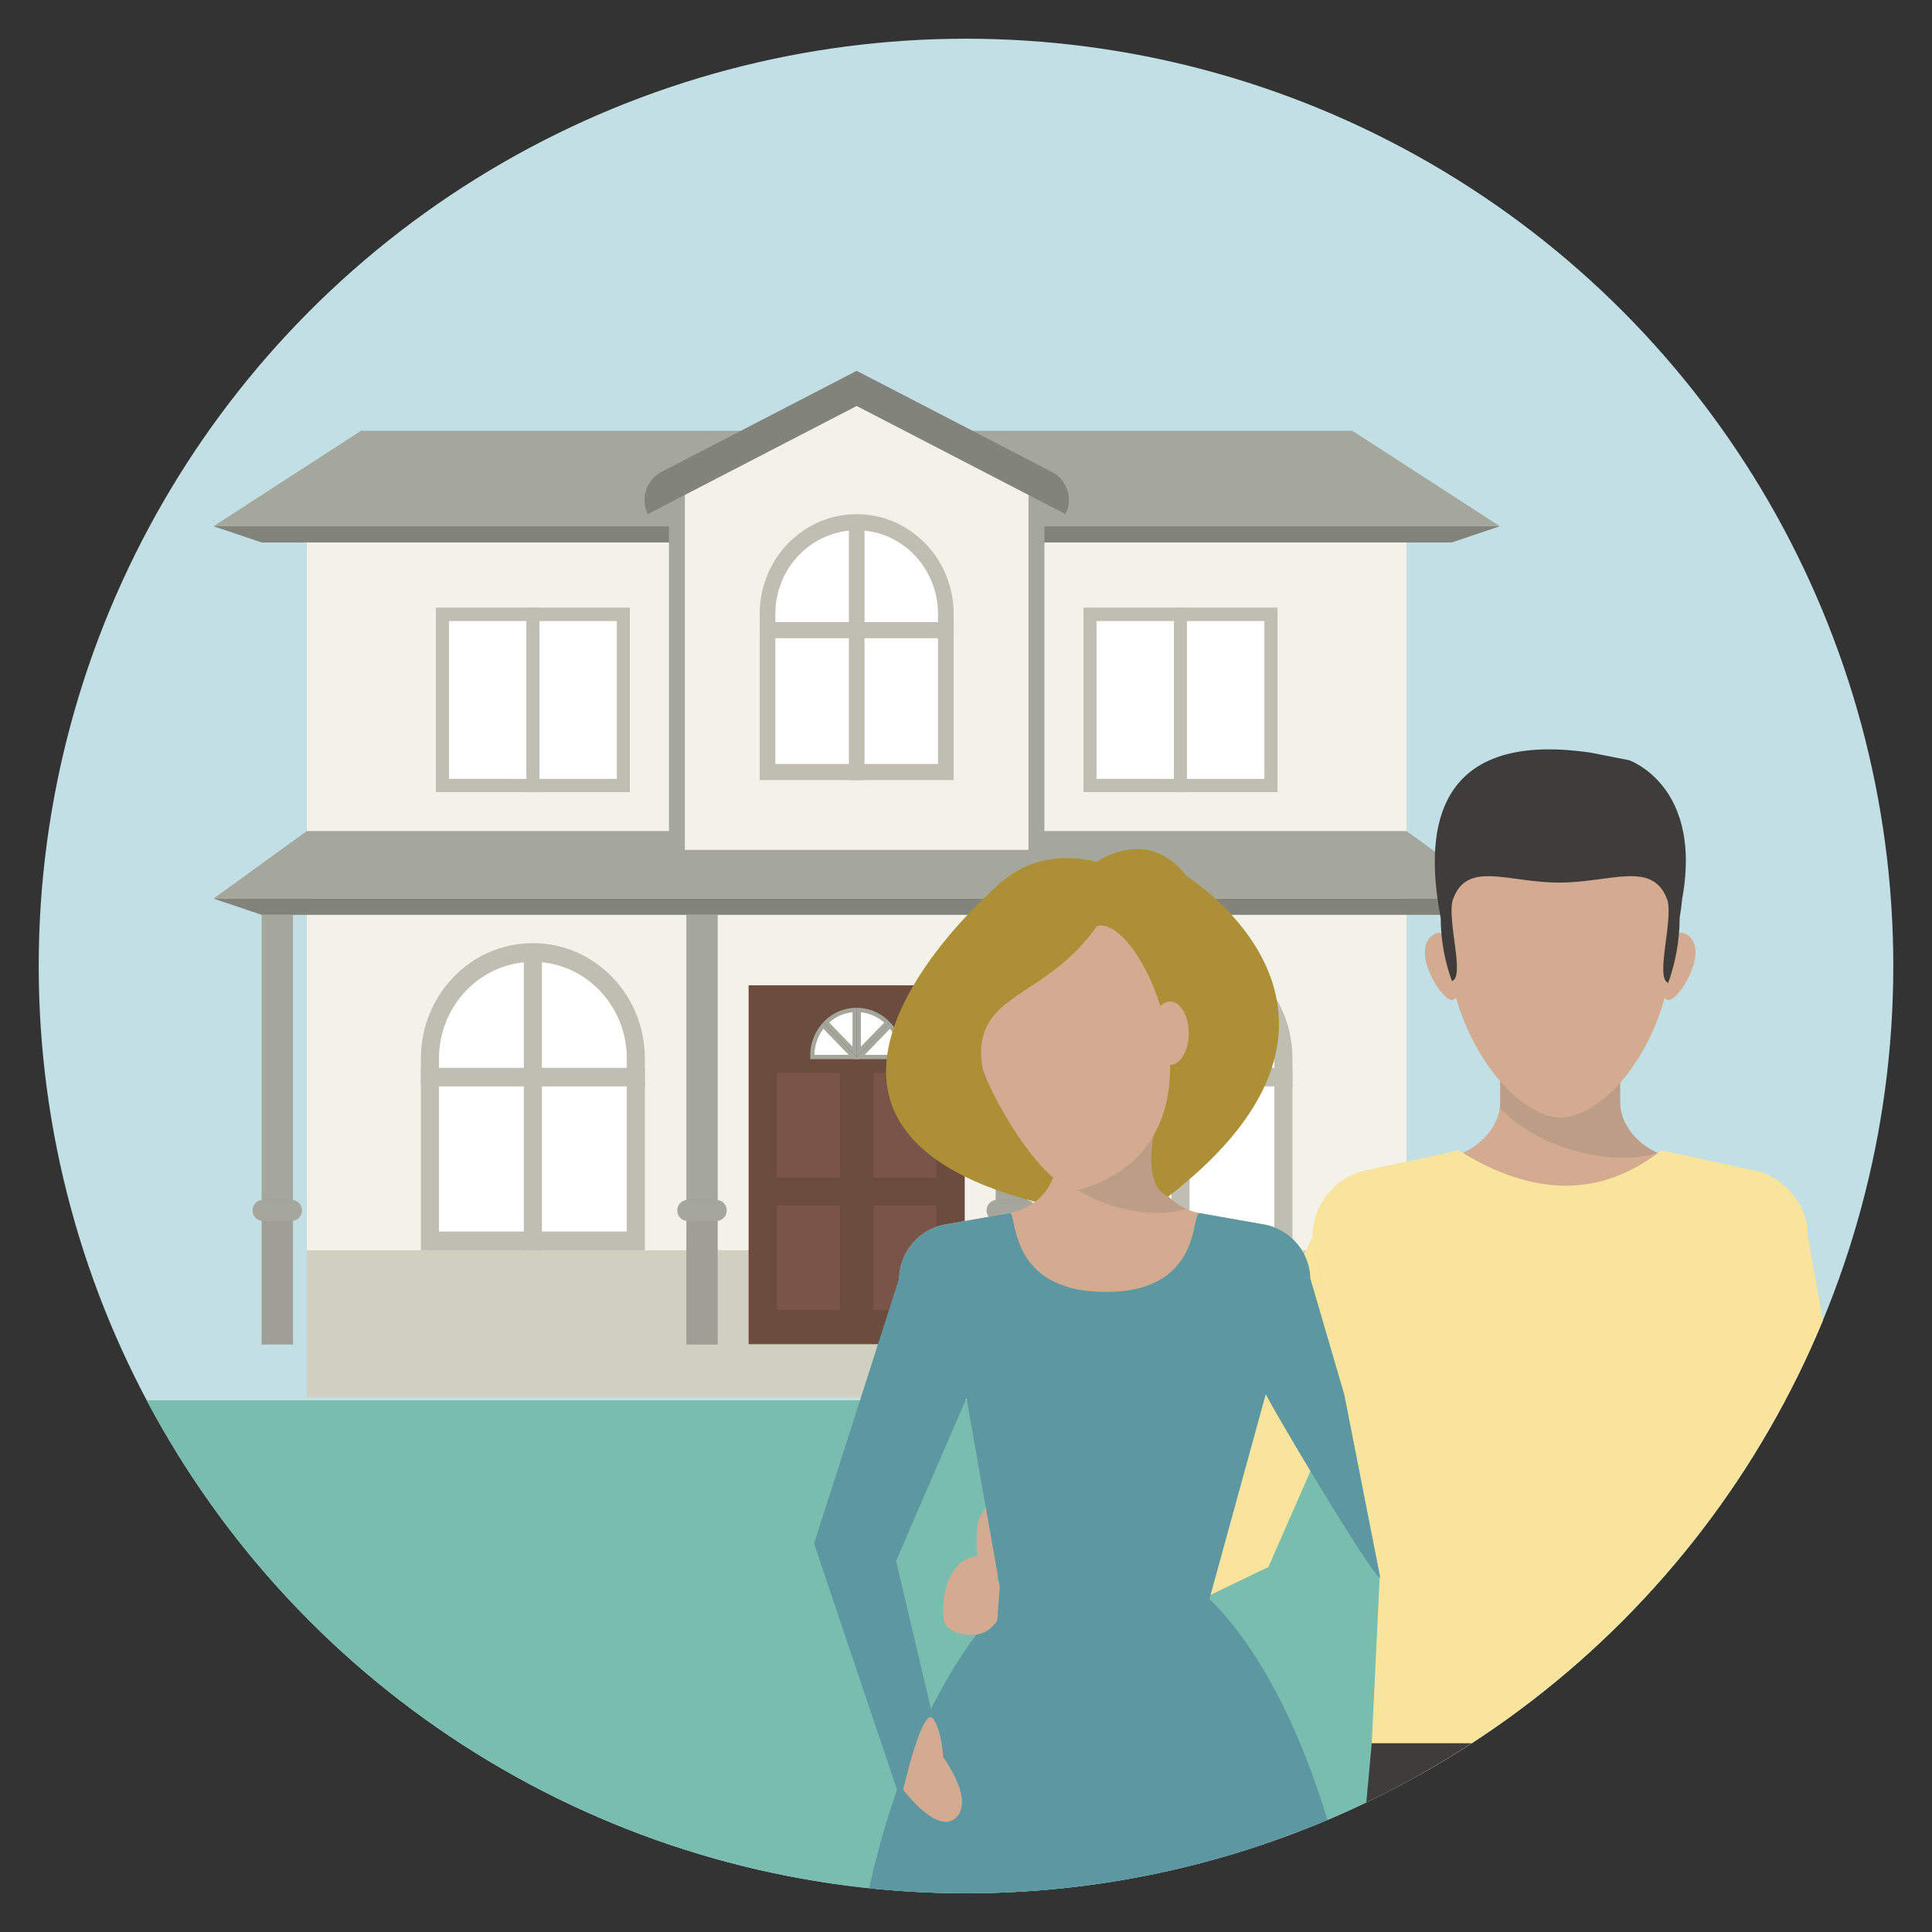
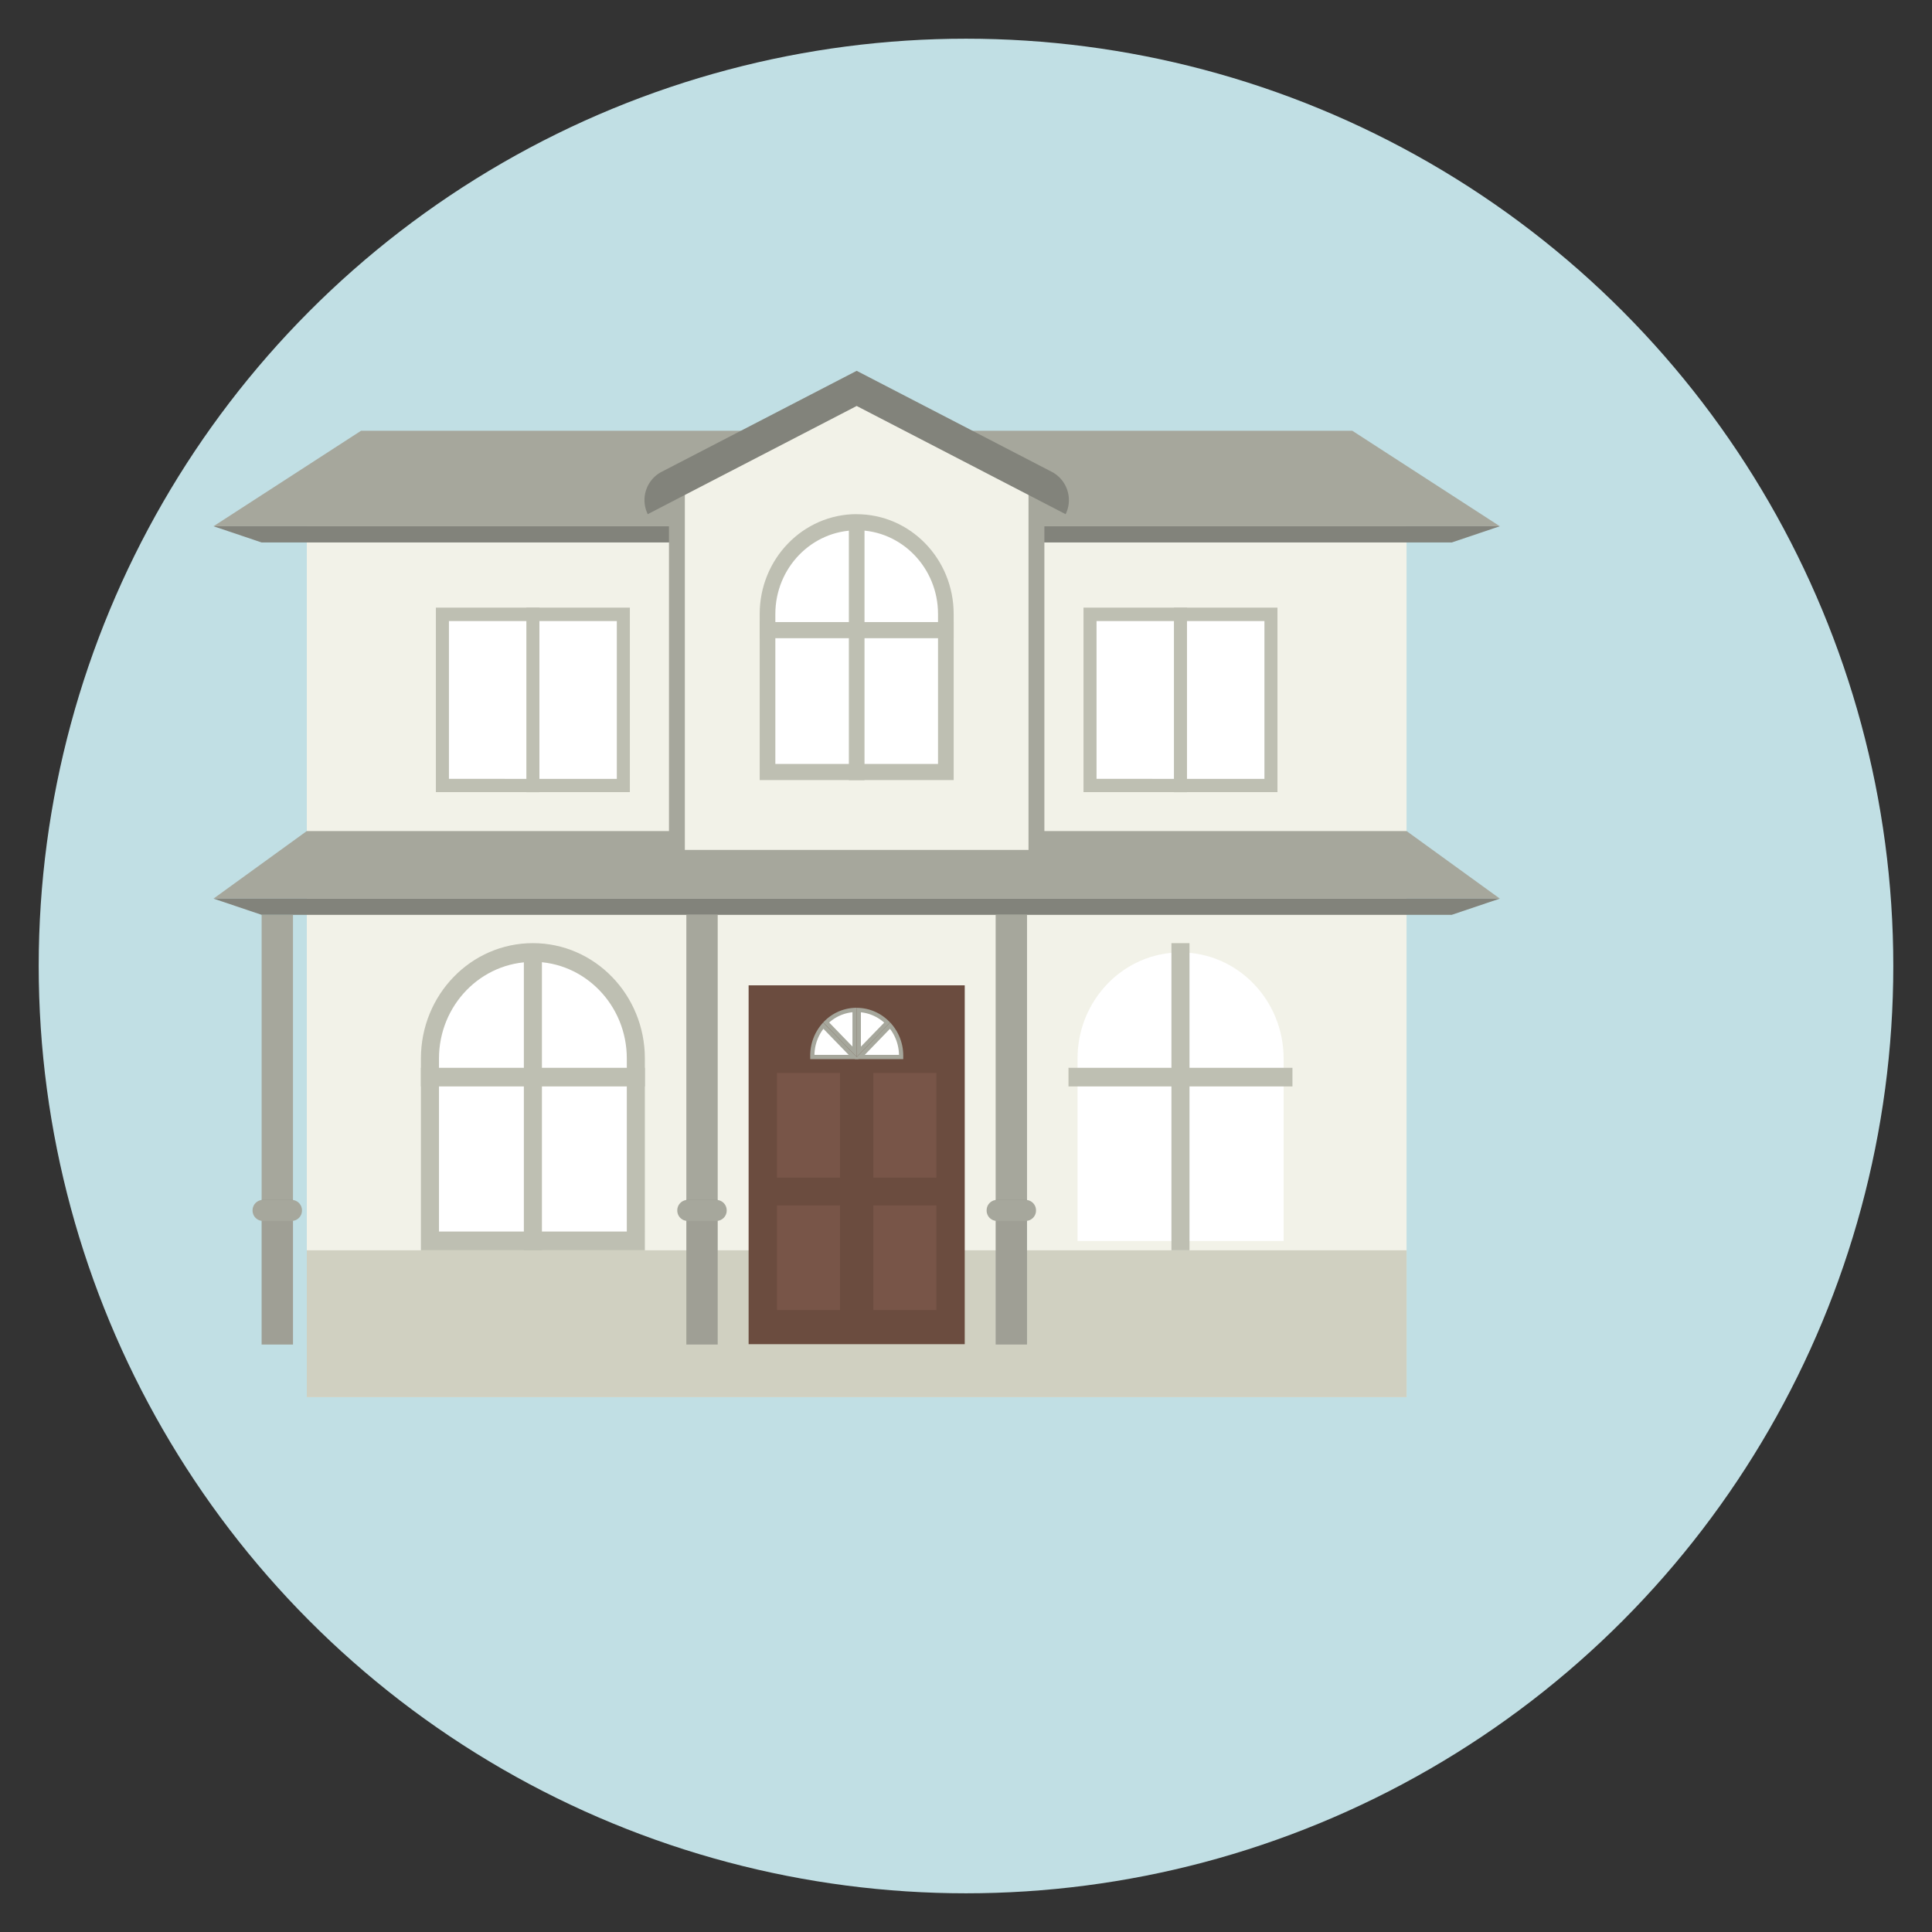
<svg xmlns="http://www.w3.org/2000/svg" xmlns:xlink="http://www.w3.org/1999/xlink" viewBox="0 0 600 600">
  <rect x="0" y="0" width="600" height="600" fill="#333333" stroke="none" />
  <defs>
    <style>.cls-1{fill:none;}.cls-2{isolation:isolate;}.cls-3{fill:#c1dfe4;}.cls-10,.cls-4{fill:#f2f2e8;}.cls-5{fill:#a6a79c;}.cls-6{fill:#82837b;}.cls-7{fill:#d0d0c1;}.cls-16,.cls-8{fill:#fff;}.cls-9{fill:#bebfb2;}.cls-10,.cls-16{stroke:#a6a79c;stroke-miterlimit:10;}.cls-10{stroke-width:4.93px;}.cls-11,.cls-12,.cls-13{opacity:0.05;}.cls-11{fill:url(#_ÛÔÂ_Ï_Í_Â_Ì_ËÌ_ÂÚÍ_2);}.cls-12{fill:url(#_ÛÔÂ_Ï_Í_Â_Ì_ËÌ_ÂÚÍ_2-2);}.cls-13{fill:url(#_ÛÔÂ_Ï_Í_Â_Ì_ËÌ_ÂÚÍ_2-3);}.cls-14{fill:#6b4c3f;}.cls-15{fill:#896886;}.cls-16{stroke-width:1.32px;}.cls-17{fill:#785548;}.cls-18{clip-path:url(#clip-path);}.cls-19{fill:#79bdae;}.cls-20{fill:#d2ab90;}.cls-21{fill:#3e3d3c;}.cls-22{fill:#525352;opacity:0.16;mix-blend-mode:multiply;}.cls-23{fill:#f8e49c;}.cls-24{fill:#1d1d1b;opacity:0.1;}.cls-25{fill:#ad9036;}.cls-26{fill:#5d97a1;}</style>
    <radialGradient id="_ÛÔÂ_Ï_Í_Â_Ì_ËÌ_ÂÚÍ_2" cx="258.98" cy="483.81" r="16.08" gradientTransform="translate(58.79 -96.3) scale(0.99 1.02)" gradientUnits="userSpaceOnUse">
      <stop offset="0.57" stop-color="#181615" />
      <stop offset="0.8" stop-color="#181615" />
      <stop offset="1" stop-color="#181615" />
    </radialGradient>
    <radialGradient id="_ÛÔÂ_Ï_Í_Â_Ì_ËÌ_ÂÚÍ_2-2" cx="27.72" cy="483.81" r="16.08" gradientTransform="translate(113.45 886.33) rotate(180) scale(0.99 1.02)" xlink:href="#_ÛÔÂ_Ï_Í_Â_Ì_ËÌ_ÂÚÍ_2" />
    <radialGradient id="_ÛÔÂ_Ï_Í_Â_Ì_ËÌ_ÂÚÍ_2-3" cx="161.53" cy="483.81" r="16.08" gradientTransform="translate(377.25 886.33) rotate(180) scale(0.99 1.02)" xlink:href="#_ÛÔÂ_Ï_Í_Â_Ì_ËÌ_ÂÚÍ_2" />
    <clipPath id="clip-path">
-       <circle class="cls-1" cx="300" cy="300" r="287.98" />
-     </clipPath>
+       </clipPath>
  </defs>
  <title>EEI-STH-Peace</title>
  <g class="cls-2">
    <g id="Layer_1" data-name="Layer 1">
      <circle class="cls-3" cx="300" cy="300" r="287.98" />
      <rect class="cls-4" x="95.28" y="150.89" width="341.54" height="283.01" />
      <polygon class="cls-5" points="465.79 163.43 66.31 163.43 112.12 133.78 419.98 133.78 465.79 163.43" />
      <polygon class="cls-6" points="465.79 163.43 66.31 163.43 81.25 168.47 450.85 168.47 465.79 163.43" />
      <polygon class="cls-5" points="465.79 279.07 66.31 279.07 95.28 258.09 436.82 258.09 465.79 279.07" />
      <polygon class="cls-6" points="465.79 279.07 66.31 279.07 81.25 284.11 450.85 284.11 465.79 279.07" />
      <rect class="cls-7" x="95.28" y="388.29" width="341.54" height="45.61" />
      <path class="cls-8" d="M334.64,385.4V328.73c0-18.16,14.34-32.94,32-32.94s32,14.78,32,32.94V385.4Z" />
-       <path class="cls-9" d="M366.61,298.69c16.08,0,29.16,13.47,29.16,30v53.78H337.45V328.73c0-16.57,13.08-30,29.16-30Zm0-5.79h0c-19.21,0-34.78,16-34.78,35.83v59.56h69.55V328.73c0-19.79-15.57-35.83-34.77-35.83Z" />
      <rect class="cls-9" x="331.83" y="331.62" width="69.55" height="5.78" />
      <rect class="cls-9" x="363.8" y="292.9" width="5.61" height="95.38" />
      <path class="cls-8" d="M133.52,385.4V328.73c0-18.16,14.35-32.94,32-32.94s32,14.78,32,32.94V385.4Z" />
      <path class="cls-9" d="M165.49,298.69c16.08,0,29.17,13.47,29.17,30v53.78H136.33V328.73c0-16.57,13.08-30,29.16-30Zm0-5.79h0c-19.2,0-34.77,16-34.77,35.83v59.56h69.55V328.73c0-19.79-15.57-35.83-34.78-35.83Z" />
      <rect class="cls-9" x="130.72" y="331.62" width="69.55" height="5.78" />
      <rect class="cls-9" x="162.69" y="295.79" width="5.61" height="92.49" />
      <polygon class="cls-10" points="321.88 266.42 210.22 266.42 210.22 151.39 266.05 122.48 321.88 151.39 321.88 266.42" />
      <rect class="cls-8" x="338.51" y="190.79" width="56.19" height="53.15" />
      <path class="cls-9" d="M392.68,192.88v49H340.54v-49Zm4.05-4.18H336.49V246h60.24V188.7Z" />
      <rect class="cls-9" x="364.58" y="188.71" width="4.05" height="57.32" />
      <path class="cls-8" d="M238.36,239.77V190.69c0-15.73,12.42-28.53,27.69-28.53s27.69,12.8,27.69,28.53v49.08Z" />
      <path class="cls-9" d="M266.05,164.67c13.93,0,25.26,11.67,25.26,26v46.58H240.79V190.69c0-14.35,11.33-26,25.26-26Zm0-5h0c-16.63,0-30.12,13.89-30.12,31v51.58h60.24V190.69c0-17.14-13.48-31-30.12-31Z" />
      <rect class="cls-9" x="235.93" y="193.19" width="60.24" height="5.01" />
      <rect class="cls-9" x="263.62" y="162.55" width="4.86" height="79.73" />
      <rect class="cls-8" x="137.4" y="190.79" width="56.19" height="53.15" />
      <path class="cls-9" d="M191.56,192.88v49H139.42v-49Zm4.05-4.18H135.37V246h60.24V188.7Z" />
      <rect class="cls-9" x="163.47" y="188.71" width="4.05" height="57.32" />
      <path class="cls-6" d="M330.94,159.68l-64.89-33.6-64.88,33.6h0a9.9,9.9,0,0,1,4.2-13.1l60.68-31.42,60.68,31.42a9.91,9.91,0,0,1,4.21,13.1Z" />
      <rect class="cls-5" x="309.21" y="284.11" width="9.74" height="133.44" />
      <rect class="cls-11" x="309.21" y="372.48" width="9.74" height="45.08" />
      <path class="cls-5" d="M321.74,375.91h0a3.22,3.22,0,0,0-3.17-3.26h-9a3.21,3.21,0,0,0-3.16,3.26h0a3.21,3.21,0,0,0,3.16,3.26h9A3.22,3.22,0,0,0,321.74,375.91Z" />
      <rect class="cls-5" x="81.25" y="284.11" width="9.74" height="133.44" transform="translate(172.24 701.67) rotate(180)" />
      <rect class="cls-12" x="81.25" y="372.48" width="9.74" height="45.08" transform="translate(172.24 790.03) rotate(180)" />
      <path class="cls-5" d="M93.78,375.91h0a3.22,3.22,0,0,1-3.17,3.26h-9a3.22,3.22,0,0,1-3.17-3.26h0a3.22,3.22,0,0,1,3.17-3.26h9A3.22,3.22,0,0,1,93.78,375.91Z" />
      <rect class="cls-5" x="213.15" y="284.11" width="9.74" height="133.44" transform="translate(436.04 701.67) rotate(180)" />
      <rect class="cls-13" x="213.15" y="372.48" width="9.74" height="45.08" transform="translate(436.04 790.03) rotate(180)" />
      <path class="cls-5" d="M225.68,375.91h0a3.22,3.22,0,0,1-3.17,3.26h-9a3.22,3.22,0,0,1-3.17-3.26h0a3.22,3.22,0,0,1,3.17-3.26h9A3.22,3.22,0,0,1,225.68,375.91Z" />
      <rect class="cls-14" x="232.49" y="306" width="67.12" height="111.45" />
      <polygon class="cls-8" points="266.06 313.63 266.05 313.63 266.04 313.63 266.06 313.63" />
      <polygon class="cls-15" points="266.05 313.63 266.04 313.63 266.06 313.63 266.05 313.63 266.05 313.63" />
      <polygon class="cls-8" points="266.05 328.26 266.05 328.26 266.05 328.26 266.05 328.26" />
-       <polygon class="cls-15" points="266.05 328.26 266.05 328.26 266.05 328.26 266.05 328.26 266.05 328.26" />
      <path class="cls-16" d="M266.7,313.67v13l8.83-9.1A13.46,13.46,0,0,0,266.7,313.67Z" />
      <path class="cls-16" d="M276.43,318.51,267,328.26h12.85v-.44A14.35,14.35,0,0,0,276.43,318.51Z" />
      <path class="cls-16" d="M255.67,318.51a14.4,14.4,0,0,0-3.39,9.31v.44h12.85Z" />
      <path class="cls-16" d="M265.4,326.65v-13a13.46,13.46,0,0,0-8.83,3.88Z" />
      <rect class="cls-17" x="271.23" y="333.21" width="19.58" height="32.52" />
      <rect class="cls-17" x="241.29" y="333.21" width="19.58" height="32.52" />
      <rect class="cls-17" x="241.29" y="374.34" width="19.58" height="32.52" />
      <rect class="cls-17" x="271.23" y="374.34" width="19.58" height="32.52" />
      <g class="cls-18">
        <path class="cls-19" d="M96.45,542.3H71.83A15.36,15.36,0,0,0,56.7,557.89V561a15.36,15.36,0,0,0,15.13,15.59h65.6a15.37,15.37,0,0,1,15.13,15.59V593a15.36,15.36,0,0,0,15.13,15.59H272.34a15.36,15.36,0,0,1,15.13,15.58v2.36a15.37,15.37,0,0,0,15.13,15.59h85.76a15.36,15.36,0,0,1,15.13,15.58v5.46a15.37,15.37,0,0,0,15.13,15.59H659a15.36,15.36,0,0,0,15.13-15.59v-5.46a15.37,15.37,0,0,1,15.14-15.58H775a15.37,15.37,0,0,0,15.14-15.59v-5.46A15.36,15.36,0,0,0,775,605.5h-.06a15.37,15.37,0,0,1-15.13-15.59h0a15.36,15.36,0,0,0-15.13-15.59H672.93a15.37,15.37,0,0,1-15.14-15.59v-.84a15.37,15.37,0,0,1,15.14-15.59h44.41a15.36,15.36,0,0,0,15.13-15.58v-5.43a15.37,15.37,0,0,0-15.13-15.59H667.56a15.37,15.37,0,0,1-15.13-15.59v-1.46a15.36,15.36,0,0,0-15.13-15.59h-77a15.37,15.37,0,0,1-15.13-15.59v-7a15.36,15.36,0,0,0-15.13-15.59H44.86a14.87,14.87,0,0,0-10.7,4.56" />
        <path class="cls-20" d="M442.8,298.47c1.26,5.75,6.14,12.53,8.29,12.06S454,305,452.7,299.28s-4-10-6.16-9.57S441.55,292.72,442.8,298.47Z" />
        <path class="cls-20" d="M526.24,298.47C525,304.22,520.11,311,518,310.53s-2.87-5.51-1.61-11.25,4-10,6.16-9.57S527.5,292.72,526.24,298.47Z" />
        <path class="cls-21" d="M522.42,279.14q-.25,2.73-.79,5.89c0,28.71-21.15,52-37.11,52-14.89,0-37.1-23.28-37.1-52-3.71-19.53-7.09-59.16,46.56-51.29l12.51,2.46c-4.48-1.08,22.87,4.75,15.93,42.94" />
        <path class="cls-20" d="M503.16,342.4V328.11H465.89V342.4c0,7.89-7.48,15.61-16.69,17.23L425,363.91c-9.21,1.63-16.68,10.53-16.68,19.89H560.77c0-9.36-7.47-18.26-16.69-19.89l-24.23-4.28C510.63,358,503.16,350.29,503.16,342.4Z" />
        <path class="cls-22" d="M465.89,328.11V342.4a12.13,12.13,0,0,1-.14,1.8,53.19,53.19,0,0,0,19.52,12c11.22,3.91,22.2,4.21,29.58,1.86-6.77-3-11.69-9.3-11.69-15.7V328.11Z" />
        <path class="cls-17" d="M534.81,476s11.72-15.09,12.77-13.83,1.36,5.59-.49,8.85a53.94,53.94,0,0,1-7.57,9.68C536.72,483.62,529.5,483.86,534.81,476Z" />
        <path class="cls-23" d="M544.57,363.43,516,357.24c-11,8.46-31.49,19.8-63,0l-28.55,6.19c-9.29,1.64-16.82,10.62-16.82,20.05L428.5,489.29,426,541.38l57.86,35.67,57.85-35.67-2.77-52.09,22.5-105.81C561.39,374.05,553.86,365.07,544.57,363.43Z" />
-         <path class="cls-17" d="M543,471.73l-10.09,7.66s-6.49,6-2.21,11.39c2.42,3.06,8.3,4.71,11,2.47S549,480,543,471.73Z" />
        <path class="cls-21" d="M550.68,655.14c1-5.86-9-113.76-9-113.76H426s-10,107.9-9,113.76l-7.12,145.44,23.34,3.36,18.55-6.73,10.58-120.4,21.53-91.48,21.52,91.48,10.58,120.4,18.56,6.73,23.34-3.36Z" />
        <polygon class="cls-24" points="515.91 797.21 534.47 803.94 520.01 665.71 483.81 573.22 483.81 585.33 505.33 676.81 515.91 797.21" />
        <polygon class="cls-24" points="451.7 797.21 433.14 803.94 447.61 665.71 483.81 573.22 483.81 585.33 462.28 676.81 451.7 797.21" />
        <polygon class="cls-23" points="370.74 460.74 407.73 383.9 417.45 432.98 393.92 486.64 312.65 525.84 318.69 502.06 370.74 460.74" />
        <polygon class="cls-23" points="580.32 490.35 561.39 383.48 547.66 448.03 554.05 487.7 531.85 548.08 544.88 577.05 580.32 490.35" />
        <path class="cls-20" d="M518.09,305.22h0c-4.16-1.22,1.58-19.28-.27-25.71-4.45-12.48-17.6-5.41-33.6-5.41s-28.81-7.1-33.08,5.48c-1.75,6.47,3.9,23.88-.23,25.1h0C455.64,328,472.31,347,484.52,347c13,0,28.9-18.71,33.57-41.79Z" />
        <path class="cls-25" d="M308.89,275.86s-84.14,72.71,13.44,97.59C397.84,392.7,308.89,275.86,308.89,275.86Z" />
        <path class="cls-20" d="M358.71,362.32v-12h-31.2v12c0,6.6-6.25,13.06-14,14.42l-20.29,3.58a17.52,17.52,0,0,0-14,16.65l64.16,17,63.47-17a17.53,17.53,0,0,0-14-16.65l-20.28-3.58C365,375.38,358.71,368.92,358.71,362.32Z" />
        <path class="cls-22" d="M365.87,374c-4.27-2.8-7.16-7.22-7.16-11.7v-12h-31.2v12a10.81,10.81,0,0,1-.11,1.5,44.54,44.54,0,0,0,16.33,10.08c9.4,3.27,18.59,3.52,24.76,1.56a17.47,17.47,0,0,1-2.62-1.44Z" />
        <path class="cls-26" d="M423.52,639c0,67.37-159.71,67.37-159.71,0s35-157.16,80.56-157.16S423.52,571.59,423.52,639Z" />
        <path class="cls-20" d="M310.44,485.51s-.59-19.09-2.18-18.7-4.39,3.72-4.81,7.46a53.63,53.63,0,0,0,.42,12.27C304.41,490.56,310.1,495,310.44,485.51Z" />
        <path class="cls-20" d="M304.63,483l8.22,12.35s-1.7,10.15-8.34,12c-3.76,1.05-10.4-.25-11.3-3.66S292.43,483.82,304.63,483Z" />
        <path class="cls-25" d="M358.71,350.36C325,358.89,300.44,354.1,297.4,306c-1.23-19.42,14.7-45.38,43.21-38.35,0,0,15.84-11.35,27.88,4.44,0,0,68.16,42.33-5.6,99.47,0,0-8.43-1.78-4.18-21.22" />
        <path class="cls-20" d="M335.46,369.4c50.62-14.67,19.79-85.75,5.21-81.82-16,23-38.5,20.52-35.74,42.83C305,335.66,324,370.81,335.46,369.4Z" />
        <path class="cls-20" d="M369.2,320.88c0,5.43-2.62,9.83-5.85,9.83s-5.85-4.4-5.85-9.83,2.62-9.84,5.85-9.84S369.2,315.45,369.2,320.88Z" />
        <path class="cls-26" d="M428.5,489.29,417.45,433l-10.52-36a17.53,17.53,0,0,0-14-16.65l-20.28-3.58c-3-.52,1.32,24.61-29.49,24.45s-27.07-24.9-29.64-24.45l-20.29,3.58a17.52,17.52,0,0,0-14,16.65l-26.41,82.36,29.95,88.89L298.9,572l-20.63-87.24,21.88-50.54,10.33,58.4-.79,11.06,63.88.3,19.52-71C397.49,441.55,430.21,496.11,428.5,489.29Z" />
        <path class="cls-20" d="M280.48,555.83s11.38,15.18,16.95,8.09-8.1-23-8.1-23l3.8,11.38s.41-13.34-3.29-18.47C286.55,529.26,280.48,555.83,280.48,555.83Z" />
      </g>
    </g>
  </g>
</svg>